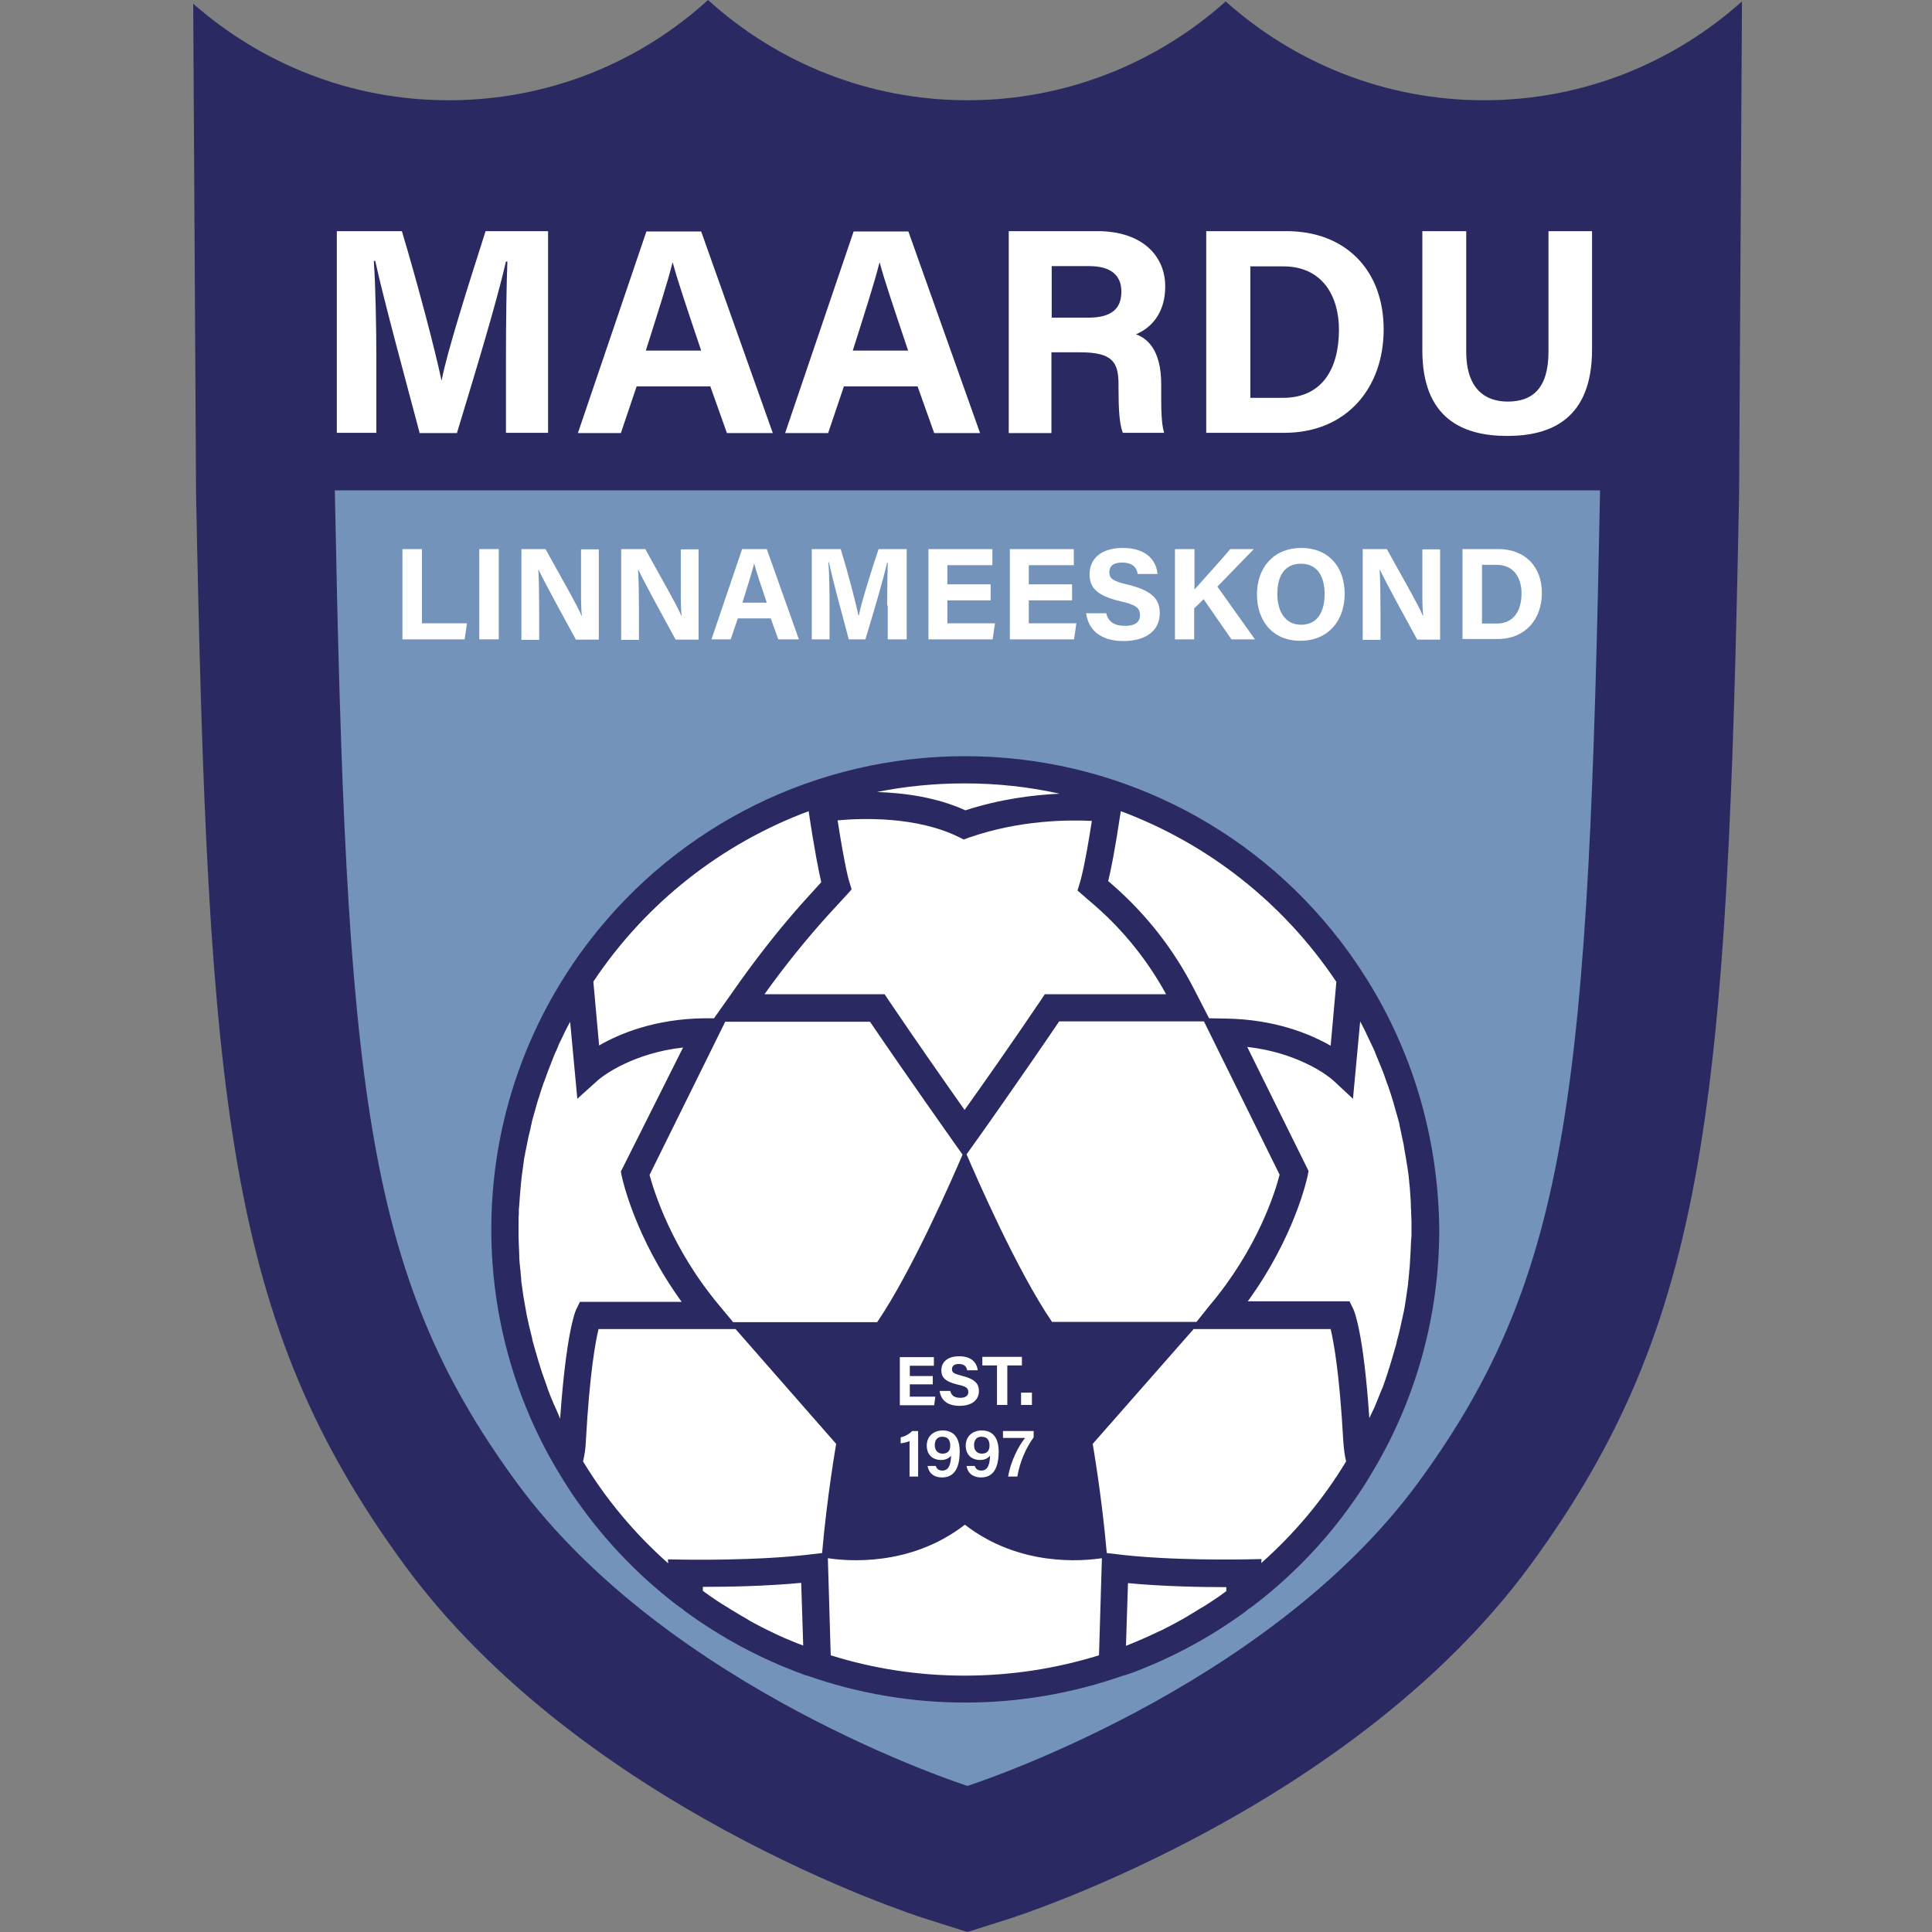
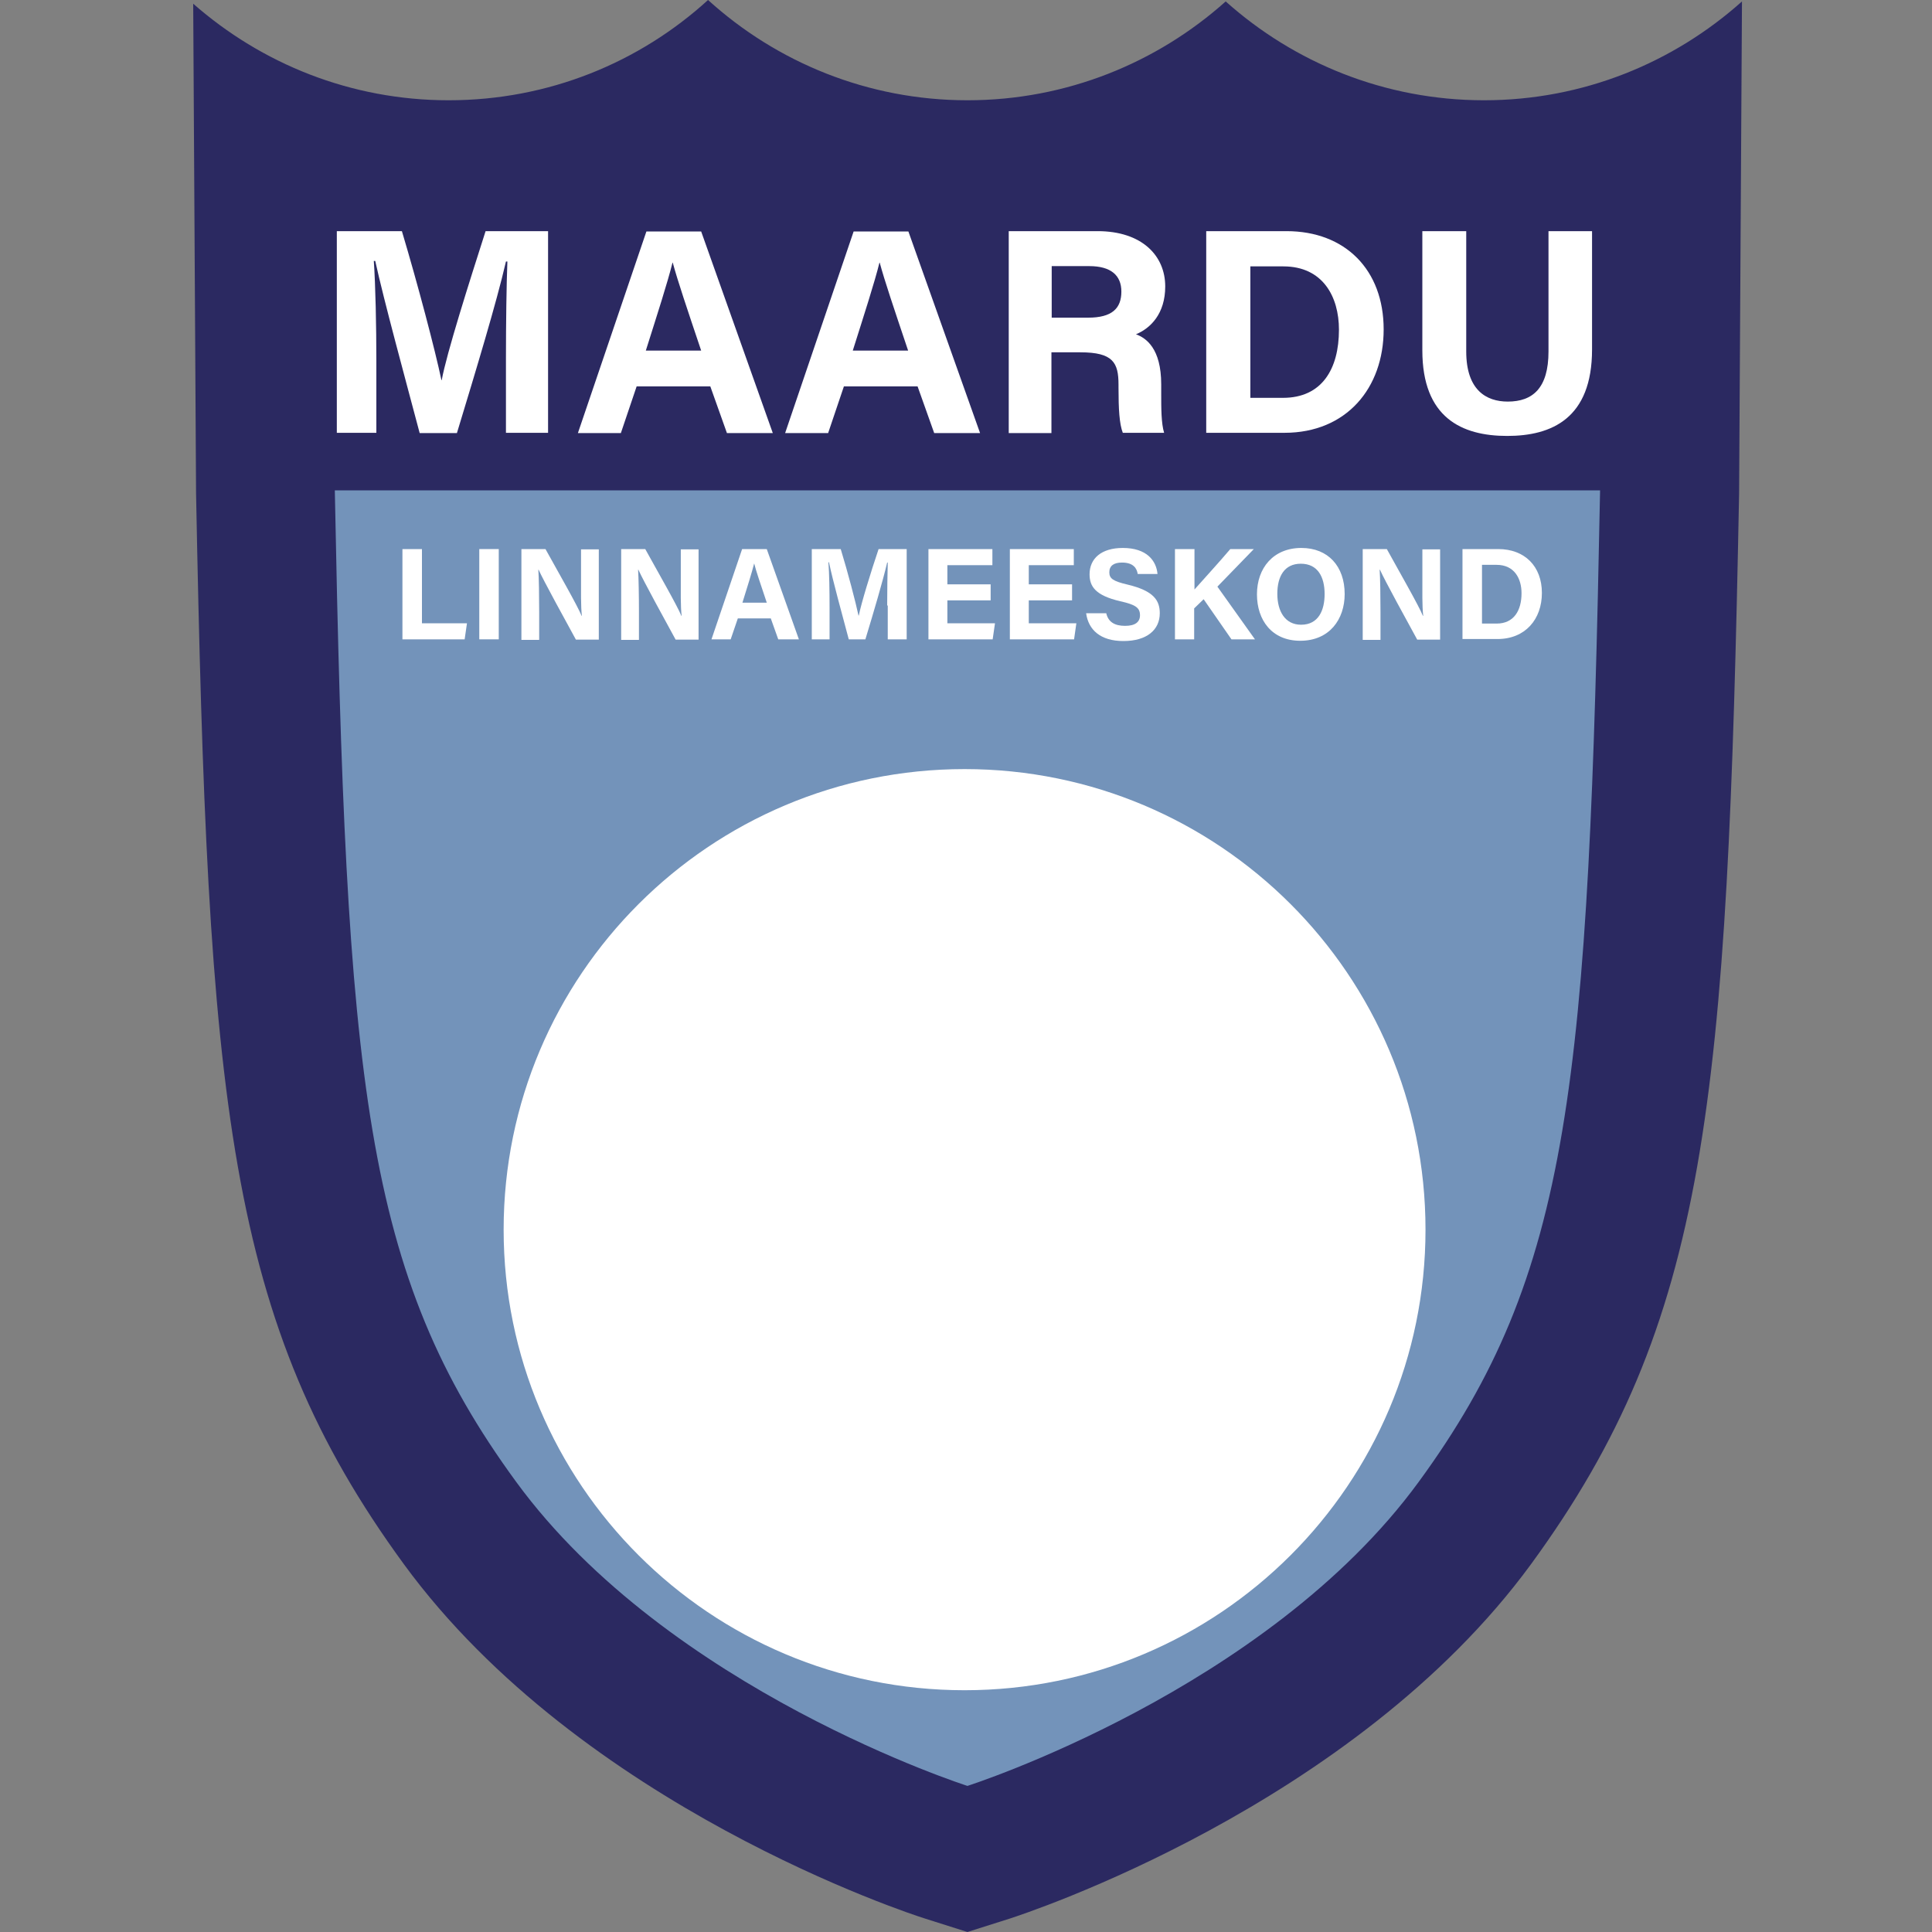
<svg xmlns="http://www.w3.org/2000/svg" width="50" height="50" viewBox="0 0 50 50" fill="none">
  <rect x="0" y="0" width="50" height="50" fill="#808080" stroke="none" />
  <path d="M45.082 0.037L45.008 12.765C44.704 28.562 44.214 34.196 39.622 40.482C35.03 46.753 26.499 49.533 26.135 49.652L25.037 50L23.939 49.652C23.576 49.54 15.045 46.761 10.453 40.482C5.861 34.196 5.378 28.562 5.074 12.765L5 0.096C6.766 1.646 9.073 2.595 11.61 2.595C14.199 2.595 16.551 1.616 18.324 0C20.097 1.609 22.456 2.595 25.037 2.595C27.604 2.595 29.948 1.623 31.721 0.037C33.495 1.623 35.839 2.595 38.406 2.595C40.972 2.595 43.309 1.623 45.082 0.037Z" fill="#2B2961" />
  <path d="M25.037 12.691H8.665C8.961 28.073 9.407 32.95 13.361 38.354C17.307 43.751 25.037 46.219 25.037 46.219C25.037 46.219 32.767 43.751 36.714 38.354C40.661 32.958 41.113 28.073 41.41 12.691H25.037Z" fill="#7393BA" />
  <path d="M24.963 43.743C31.551 43.743 36.892 38.407 36.892 31.824C36.892 25.24 31.551 19.904 24.963 19.904C18.375 19.904 13.034 25.24 13.034 31.824C13.034 38.407 18.375 43.743 24.963 43.743Z" fill="white" />
-   <path d="M35.238 25.13C35.06 24.855 34.874 24.596 34.681 24.344C32.367 21.334 28.799 19.57 24.971 19.57C21.143 19.57 17.574 21.342 15.26 24.344C15.067 24.596 14.874 24.863 14.703 25.13C13.405 27.116 12.715 29.429 12.715 31.816C12.715 34.01 13.301 36.16 14.414 38.036C14.533 38.236 14.659 38.436 14.785 38.629C15.527 39.733 16.432 40.704 17.5 41.527L17.582 41.586L17.649 41.631C17.663 41.646 17.678 41.653 17.693 41.668L17.738 41.705C18.665 42.38 19.681 42.928 20.757 43.321L20.831 43.351C20.838 43.358 20.846 43.358 20.861 43.358L20.89 43.365C22.203 43.825 23.576 44.062 24.978 44.062C26.38 44.062 27.753 43.825 29.066 43.365L29.095 43.358C29.103 43.358 29.11 43.351 29.125 43.351L29.362 43.269C30.386 42.876 31.343 42.357 32.226 41.712L32.27 41.675C32.285 41.66 32.3 41.653 32.315 41.638L32.382 41.594L32.463 41.535C33.524 40.719 34.437 39.748 35.178 38.636C35.312 38.443 35.431 38.243 35.549 38.043C36.662 36.168 37.248 34.018 37.248 31.824C37.226 29.437 36.544 27.124 35.238 25.13ZM29.006 20.993C31.254 21.831 33.213 23.358 34.585 25.411L34.437 27.064C33.91 26.761 32.99 26.375 31.699 26.36L31.291 26.353L30.913 25.619C30.386 24.581 29.667 23.662 28.791 22.898L28.68 22.802C28.747 22.535 28.858 21.987 29.006 20.993ZM30.965 34.211H27.226C26.313 32.869 25.26 30.445 25.015 29.874L25.253 29.54C25.267 29.526 26.41 27.91 27.411 26.434H31.158L33.116 30.4C33.012 30.815 32.56 32.305 31.291 33.803L30.965 34.211ZM18.969 34.211L18.635 33.81C17.374 32.313 16.922 30.815 16.81 30.408L18.769 26.442H22.515C23.517 27.917 24.666 29.533 24.674 29.548L24.911 29.881C24.666 30.452 23.613 32.876 22.701 34.218H18.969V34.211ZM24.963 20.274C25.802 20.274 26.625 20.363 27.426 20.541C26.759 20.571 25.898 20.675 24.985 20.971C24.236 20.63 23.39 20.519 22.693 20.497C23.435 20.348 24.199 20.274 24.963 20.274ZM21.981 22.824C21.974 22.809 21.87 22.468 21.677 21.231C22.315 21.171 23.724 21.127 24.807 21.66L24.941 21.727L25.082 21.675C26.402 21.216 27.664 21.216 28.257 21.245C28.072 22.446 27.953 22.824 27.953 22.824L27.886 23.047L28.331 23.432C29.081 24.084 29.704 24.863 30.178 25.73H27.04L26.936 25.886C26.217 26.953 25.393 28.125 24.963 28.725C24.54 28.125 23.717 26.953 22.997 25.886L22.893 25.73H19.785C20.304 25.004 20.876 24.292 21.477 23.632L21.907 23.165L22.04 23.017L21.981 22.824ZM20.928 20.993C21.083 22.039 21.195 22.572 21.254 22.832L20.957 23.158C20.312 23.862 19.711 24.618 19.154 25.397L18.479 26.353H18.235C16.944 26.368 16.031 26.753 15.505 27.057L15.356 25.404C16.721 23.358 18.68 21.831 20.928 20.993ZM14.911 33.892C14.882 33.951 14.652 34.507 14.496 36.716C14.488 36.701 14.481 36.679 14.473 36.657C14.451 36.597 14.421 36.546 14.399 36.486C14.377 36.434 14.355 36.39 14.332 36.338C14.281 36.219 14.236 36.108 14.192 35.99C14.177 35.96 14.169 35.93 14.162 35.901C14.147 35.856 14.132 35.819 14.117 35.775C14.051 35.597 13.991 35.419 13.939 35.241C13.91 35.137 13.88 35.041 13.85 34.937C13.835 34.885 13.821 34.833 13.806 34.781C13.791 34.73 13.776 34.678 13.769 34.626C13.746 34.522 13.717 34.418 13.694 34.322C13.68 34.262 13.672 34.211 13.657 34.151C13.65 34.122 13.643 34.084 13.635 34.055C13.605 33.884 13.576 33.714 13.546 33.551C13.539 33.499 13.531 33.447 13.524 33.395C13.517 33.343 13.509 33.291 13.502 33.239C13.494 33.188 13.487 33.136 13.487 33.091C13.487 33.084 13.487 33.084 13.487 33.076C13.479 33.032 13.479 32.98 13.472 32.935C13.472 32.928 13.472 32.921 13.472 32.913C13.464 32.869 13.464 32.817 13.457 32.772C13.442 32.646 13.435 32.513 13.435 32.387C13.435 32.328 13.427 32.268 13.427 32.209C13.427 32.142 13.42 32.076 13.42 32.009C13.42 31.942 13.42 31.883 13.42 31.816C13.42 31.75 13.42 31.675 13.42 31.609C13.42 31.549 13.42 31.483 13.427 31.423C13.427 31.401 13.427 31.379 13.427 31.357C13.427 31.312 13.427 31.275 13.435 31.231C13.45 31.016 13.464 30.801 13.487 30.586C13.494 30.541 13.494 30.497 13.502 30.452C13.502 30.43 13.509 30.408 13.509 30.386C13.517 30.334 13.524 30.282 13.531 30.237C13.539 30.178 13.546 30.126 13.554 30.067C13.561 30.007 13.568 29.948 13.583 29.896C13.591 29.844 13.598 29.793 13.613 29.741C13.628 29.681 13.635 29.614 13.65 29.555C13.665 29.466 13.687 29.377 13.709 29.288C13.724 29.244 13.732 29.192 13.739 29.148C13.754 29.103 13.761 29.059 13.769 29.014C13.784 28.97 13.791 28.925 13.806 28.881C13.821 28.829 13.835 28.777 13.85 28.725C13.865 28.666 13.887 28.599 13.902 28.54C13.917 28.48 13.939 28.428 13.954 28.377C13.969 28.34 13.976 28.295 13.991 28.258C14.006 28.206 14.028 28.154 14.043 28.102C14.058 28.058 14.073 28.006 14.095 27.962C14.11 27.917 14.125 27.872 14.14 27.835C14.155 27.798 14.169 27.754 14.184 27.717C14.229 27.606 14.266 27.502 14.31 27.391C14.325 27.354 14.34 27.317 14.355 27.279C14.37 27.25 14.377 27.228 14.392 27.198C14.407 27.161 14.429 27.116 14.444 27.079C14.444 27.072 14.451 27.064 14.451 27.057C14.473 27.013 14.488 26.968 14.511 26.931C14.585 26.768 14.666 26.605 14.755 26.442L14.941 28.436L15.467 27.962C15.467 27.962 15.712 27.739 16.18 27.524C16.514 27.368 17.018 27.183 17.678 27.109L16.068 30.319L16.091 30.437C16.105 30.504 16.424 32.009 17.641 33.692H15.008L14.911 33.892ZM20.631 42.528C20.512 42.476 20.393 42.431 20.275 42.38C20.141 42.32 20.015 42.261 19.881 42.194C19.83 42.172 19.778 42.142 19.718 42.113C19.659 42.083 19.6 42.053 19.548 42.024C19.481 41.987 19.407 41.95 19.34 41.905C19.296 41.876 19.251 41.853 19.199 41.824C19.147 41.794 19.103 41.764 19.051 41.735C19.036 41.727 19.028 41.72 19.014 41.712C18.962 41.683 18.91 41.653 18.858 41.616C18.798 41.579 18.747 41.549 18.687 41.512C18.643 41.483 18.606 41.46 18.561 41.431C18.435 41.349 18.309 41.26 18.19 41.171V41.068C18.798 41.068 19.807 41.053 20.735 40.964L20.787 42.587C20.735 42.565 20.683 42.55 20.631 42.528ZM17.671 40.363L17.285 40.356L17.293 40.46C16.432 39.696 15.69 38.814 15.089 37.821C15.126 37.672 15.156 37.487 15.163 37.279C15.26 35.545 15.408 34.737 15.49 34.396H19.036L21.64 37.368C21.64 37.368 21.402 38.732 21.276 40.193L21.024 40.222C19.607 40.4 17.686 40.363 17.671 40.363ZM24.963 43.365C23.776 43.365 22.612 43.188 21.499 42.839L21.425 40.326C21.914 40.4 23.554 40.556 24.971 39.459C26.388 40.556 28.02 40.4 28.517 40.326L28.442 42.839C27.315 43.188 26.15 43.365 24.963 43.365ZM31.736 41.179C31.618 41.268 31.491 41.357 31.365 41.438C31.321 41.468 31.284 41.49 31.239 41.52C31.18 41.557 31.128 41.594 31.069 41.623C31.017 41.653 30.965 41.69 30.913 41.72C30.898 41.727 30.891 41.735 30.876 41.742C30.824 41.772 30.779 41.801 30.727 41.831C30.683 41.861 30.638 41.883 30.586 41.913C30.431 42.002 30.275 42.083 30.112 42.165C30.067 42.187 30.03 42.209 29.985 42.224C29.711 42.357 29.422 42.483 29.14 42.594L29.192 40.971C30.119 41.06 31.135 41.075 31.736 41.075V41.179ZM32.641 40.452L32.649 40.348L32.263 40.356C32.241 40.356 30.319 40.4 28.895 40.222L28.643 40.193C28.517 38.732 28.279 37.368 28.279 37.368L30.891 34.396H34.437C34.518 34.737 34.667 35.545 34.763 37.279C34.778 37.495 34.8 37.672 34.837 37.821C34.244 38.806 33.502 39.689 32.641 40.452ZM36.514 32.209C36.514 32.268 36.506 32.328 36.506 32.387C36.499 32.513 36.492 32.646 36.484 32.772C36.477 32.817 36.477 32.869 36.469 32.913C36.469 32.921 36.469 32.928 36.469 32.935C36.462 32.98 36.462 33.032 36.455 33.076C36.455 33.084 36.455 33.084 36.455 33.091C36.447 33.143 36.44 33.195 36.44 33.239C36.432 33.291 36.425 33.343 36.417 33.395C36.41 33.447 36.403 33.499 36.395 33.551C36.373 33.721 36.343 33.892 36.306 34.055C36.299 34.084 36.291 34.122 36.284 34.151C36.269 34.211 36.262 34.262 36.247 34.322C36.224 34.425 36.202 34.529 36.173 34.626C36.158 34.678 36.143 34.73 36.136 34.781C36.121 34.833 36.106 34.885 36.091 34.937C36.061 35.041 36.032 35.137 36.002 35.241C35.987 35.293 35.972 35.337 35.957 35.389C35.943 35.426 35.928 35.471 35.92 35.508C35.898 35.567 35.883 35.626 35.861 35.686C35.846 35.738 35.824 35.782 35.809 35.834C35.794 35.886 35.772 35.93 35.75 35.982C35.69 36.13 35.631 36.279 35.572 36.42C35.549 36.464 35.527 36.516 35.505 36.56C35.483 36.605 35.46 36.657 35.438 36.701C35.29 34.5 35.052 33.936 35.023 33.877L34.926 33.677H32.293C33.509 32.002 33.828 30.497 33.843 30.423L33.865 30.304L32.278 27.094C32.938 27.168 33.443 27.354 33.776 27.509C34.244 27.724 34.481 27.947 34.489 27.947L35.015 28.436L35.201 26.434C35.23 26.486 35.253 26.538 35.282 26.59C35.312 26.649 35.349 26.716 35.371 26.775C35.408 26.849 35.438 26.916 35.475 26.99C35.498 27.035 35.52 27.087 35.542 27.131C35.564 27.176 35.587 27.228 35.601 27.272C35.616 27.309 35.631 27.346 35.646 27.383C35.683 27.465 35.713 27.554 35.75 27.635C35.794 27.739 35.831 27.843 35.868 27.954C35.883 27.998 35.898 28.043 35.92 28.095C35.972 28.243 36.017 28.384 36.061 28.532C36.076 28.592 36.098 28.658 36.113 28.718C36.128 28.77 36.143 28.821 36.158 28.873C36.173 28.918 36.18 28.962 36.195 29.007C36.21 29.051 36.217 29.096 36.224 29.14C36.232 29.185 36.247 29.236 36.254 29.281C36.269 29.363 36.291 29.444 36.306 29.526C36.321 29.592 36.336 29.659 36.343 29.733C36.358 29.8 36.365 29.867 36.38 29.941C36.388 30 36.403 30.067 36.41 30.126C36.41 30.141 36.417 30.148 36.417 30.163C36.425 30.215 36.432 30.267 36.44 30.319C36.455 30.408 36.462 30.497 36.469 30.578C36.484 30.697 36.492 30.808 36.499 30.927C36.506 31.023 36.514 31.119 36.514 31.216C36.514 31.26 36.514 31.297 36.521 31.342C36.521 31.364 36.521 31.386 36.521 31.409C36.521 31.468 36.529 31.535 36.529 31.594C36.529 31.66 36.529 31.735 36.529 31.801C36.529 31.868 36.529 31.927 36.529 31.994C36.521 32.076 36.514 32.142 36.514 32.209Z" fill="#2B2961" />
  <path d="M24.14 35.827H23.546V36.145H24.206L24.177 36.368H23.287V35.122H24.169V35.345H23.546V35.612H24.14V35.827Z" fill="white" />
  <path d="M24.592 35.997C24.622 36.123 24.711 36.175 24.852 36.175C24.993 36.175 25.06 36.116 25.06 36.027C25.06 35.923 25 35.878 24.785 35.834C24.444 35.752 24.362 35.634 24.362 35.463C24.362 35.248 24.526 35.1 24.822 35.1C25.156 35.1 25.282 35.278 25.304 35.463H25.03C25.015 35.389 24.978 35.3 24.815 35.3C24.703 35.3 24.637 35.345 24.637 35.434C24.637 35.523 24.689 35.552 24.889 35.604C25.253 35.693 25.334 35.827 25.334 35.997C25.334 36.227 25.163 36.383 24.83 36.383C24.511 36.383 24.347 36.227 24.318 35.997H24.592Z" fill="white" />
  <path d="M25.802 35.337H25.423V35.115H26.447V35.337H26.069V36.36H25.802V35.337Z" fill="white" />
  <path d="M26.425 36.36V36.041H26.706V36.36H26.425Z" fill="white" />
  <path d="M13.094 9.251C13.094 8.362 13.108 7.361 13.131 6.768H13.094C12.849 7.835 12.322 9.57 11.825 11.208H10.861C10.482 9.778 9.941 7.798 9.711 6.753H9.674C9.718 7.368 9.74 8.443 9.74 9.333V11.201H8.717V5.982H10.401C10.809 7.346 11.261 9.059 11.424 9.837H11.432C11.558 9.147 12.137 7.324 12.567 5.982H14.184V11.201H13.094V9.251Z" fill="white" />
  <path d="M16.476 10L16.068 11.208H14.956L16.729 5.99H18.146L20 11.208H18.813L18.383 10H16.476ZM18.146 9.073C17.775 7.969 17.537 7.265 17.411 6.798H17.404C17.278 7.309 17.011 8.132 16.714 9.073H18.146Z" fill="white" />
  <path d="M21.84 10L21.432 11.208H20.319L22.092 5.99H23.509L25.364 11.208H24.177L23.747 10H21.84ZM23.502 9.073C23.131 7.969 22.893 7.265 22.767 6.798H22.76C22.634 7.309 22.367 8.132 22.07 9.073H23.502Z" fill="white" />
  <path d="M27.211 9.118V11.208H26.106V5.982H28.405C29.548 5.982 30.156 6.612 30.156 7.413C30.156 8.117 29.778 8.495 29.399 8.651C29.659 8.747 30.052 9.014 30.052 9.948V10.207C30.052 10.556 30.052 10.956 30.127 11.201H29.058C28.969 10.971 28.947 10.586 28.947 10.03V9.955C28.947 9.385 28.806 9.118 27.96 9.118H27.211ZM27.211 8.221H28.161C28.776 8.221 29.021 7.984 29.021 7.546C29.021 7.124 28.747 6.887 28.19 6.887H27.218V8.221H27.211Z" fill="white" />
  <path d="M31.224 5.982H33.294C34.815 5.982 35.809 6.983 35.809 8.525C35.809 10.044 34.845 11.201 33.242 11.201H31.217V5.982H31.224ZM32.359 10.296H33.205C34.207 10.296 34.652 9.555 34.652 8.532C34.652 7.68 34.236 6.894 33.213 6.894H32.359V10.296Z" fill="white" />
  <path d="M37.946 5.982V9.096C37.946 10.096 38.465 10.393 39.021 10.393C39.667 10.393 40.075 10.044 40.075 9.096V5.982H41.202V9.044C41.202 10.83 40.156 11.282 39.006 11.282C37.827 11.282 36.81 10.808 36.81 9.066V5.982H37.946Z" fill="white" />
  <path d="M10.415 14.21H10.92V16.131H12.085L12.025 16.546H10.415V14.21Z" fill="white" />
  <path d="M12.908 14.21V16.546H12.404V14.21H12.908Z" fill="white" />
  <path d="M13.494 16.546V14.21H14.117C14.407 14.737 14.948 15.678 15.052 15.938H15.059C15.03 15.693 15.037 15.285 15.037 14.907V14.218H15.497V16.553H14.904C14.652 16.093 14.058 15.011 13.939 14.744H13.932C13.947 14.952 13.954 15.426 13.954 15.849V16.56H13.494V16.546Z" fill="white" />
  <path d="M16.076 16.546V14.21H16.699C16.988 14.737 17.53 15.678 17.634 15.938H17.641C17.611 15.693 17.619 15.285 17.619 14.907V14.218H18.079V16.553H17.485C17.233 16.093 16.64 15.011 16.521 14.744H16.514C16.528 14.952 16.536 15.426 16.536 15.849V16.56H16.076V16.546Z" fill="white" />
  <path d="M19.095 16.004L18.91 16.546H18.413L19.206 14.21H19.844L20.675 16.546H20.141L19.948 16.004H19.095ZM19.844 15.597C19.681 15.107 19.57 14.789 19.518 14.581C19.459 14.811 19.347 15.174 19.214 15.597H19.844Z" fill="white" />
  <path d="M22.96 15.671C22.96 15.271 22.968 14.826 22.975 14.559H22.96C22.849 15.033 22.619 15.812 22.396 16.546H21.966C21.796 15.908 21.551 15.018 21.454 14.552H21.439C21.462 14.826 21.469 15.308 21.469 15.708V16.546H21.009V14.21H21.758C21.944 14.818 22.144 15.582 22.218 15.93H22.226C22.285 15.626 22.537 14.803 22.738 14.21H23.465V16.546H22.975V15.671H22.96Z" fill="white" />
  <path d="M25.638 15.537H24.518V16.131H25.75L25.69 16.546H24.028V14.21H25.683V14.626H24.518V15.122H25.638V15.537Z" fill="white" />
  <path d="M27.745 15.537H26.625V16.131H27.856L27.797 16.546H26.135V14.21H27.79V14.626H26.625V15.122H27.745V15.537Z" fill="white" />
  <path d="M28.628 15.864C28.68 16.101 28.851 16.197 29.118 16.197C29.385 16.197 29.503 16.093 29.503 15.923C29.503 15.73 29.392 15.649 28.991 15.56C28.354 15.411 28.198 15.182 28.198 14.863C28.198 14.455 28.502 14.181 29.058 14.181C29.681 14.181 29.926 14.514 29.956 14.855H29.444C29.422 14.715 29.34 14.559 29.036 14.559C28.828 14.559 28.709 14.64 28.709 14.811C28.709 14.974 28.806 15.041 29.184 15.13C29.867 15.293 30.015 15.545 30.015 15.871C30.015 16.294 29.689 16.59 29.073 16.59C28.48 16.59 28.168 16.301 28.109 15.871H28.628V15.864Z" fill="white" />
  <path d="M30.416 14.21H30.913V15.256C31.069 15.078 31.551 14.552 31.84 14.21H32.449L31.506 15.182L32.478 16.546H31.87L31.15 15.508L30.905 15.745V16.546H30.408V14.21H30.416Z" fill="white" />
  <path d="M34.8 15.374C34.8 16.027 34.407 16.583 33.65 16.583C32.916 16.583 32.53 16.049 32.53 15.382C32.53 14.7 32.953 14.181 33.68 14.181C34.37 14.181 34.8 14.655 34.8 15.374ZM33.057 15.367C33.057 15.819 33.257 16.168 33.672 16.168C34.125 16.168 34.281 15.79 34.281 15.374C34.281 14.93 34.103 14.589 33.665 14.589C33.242 14.589 33.057 14.915 33.057 15.367Z" fill="white" />
  <path d="M35.267 16.546V14.21H35.891C36.18 14.737 36.721 15.678 36.825 15.938H36.833C36.803 15.693 36.811 15.285 36.811 14.907V14.218H37.27V16.553H36.677C36.425 16.093 35.831 15.011 35.713 14.744H35.705C35.72 14.952 35.727 15.426 35.727 15.849V16.56H35.267V16.546Z" fill="white" />
  <path d="M37.849 14.21H38.776C39.459 14.21 39.904 14.655 39.904 15.345C39.904 16.027 39.474 16.538 38.754 16.538H37.849V14.21ZM38.354 16.138H38.732C39.177 16.138 39.377 15.804 39.377 15.352C39.377 14.974 39.192 14.618 38.732 14.618H38.354V16.138Z" fill="white" />
  <path d="M23.539 38.206V37.294C23.487 37.324 23.368 37.346 23.309 37.353V37.198C23.42 37.176 23.539 37.109 23.606 37.035H23.761V38.213H23.539V38.206Z" fill="white" />
  <path d="M24.214 37.932C24.244 38.021 24.296 38.058 24.392 38.058C24.577 38.058 24.607 37.85 24.614 37.672C24.555 37.746 24.466 37.784 24.355 37.784C24.132 37.784 23.984 37.643 23.984 37.413C23.984 37.191 24.14 37.02 24.399 37.02C24.703 37.02 24.837 37.235 24.837 37.569C24.837 37.858 24.77 38.236 24.384 38.236C24.147 38.236 24.029 38.102 24.006 37.939H24.214V37.932ZM24.192 37.398C24.192 37.539 24.273 37.62 24.392 37.62C24.518 37.62 24.592 37.554 24.592 37.413C24.592 37.302 24.555 37.183 24.392 37.183C24.273 37.176 24.192 37.257 24.192 37.398Z" fill="white" />
  <path d="M25.223 37.932C25.253 38.021 25.304 38.058 25.401 38.058C25.586 38.058 25.616 37.85 25.623 37.672C25.564 37.746 25.475 37.784 25.364 37.784C25.141 37.784 24.993 37.643 24.993 37.413C24.993 37.191 25.149 37.02 25.408 37.02C25.712 37.02 25.846 37.235 25.846 37.569C25.846 37.858 25.779 38.236 25.393 38.236C25.156 38.236 25.037 38.102 25.015 37.939H25.223V37.932ZM25.208 37.398C25.208 37.539 25.29 37.62 25.408 37.62C25.534 37.62 25.609 37.554 25.609 37.413C25.609 37.302 25.572 37.183 25.408 37.183C25.29 37.176 25.208 37.257 25.208 37.398Z" fill="white" />
  <path d="M26.751 37.035V37.198C26.551 37.472 26.395 37.828 26.328 38.213H26.091C26.15 37.835 26.351 37.435 26.529 37.213H25.957V37.035H26.751Z" fill="white" />
</svg>